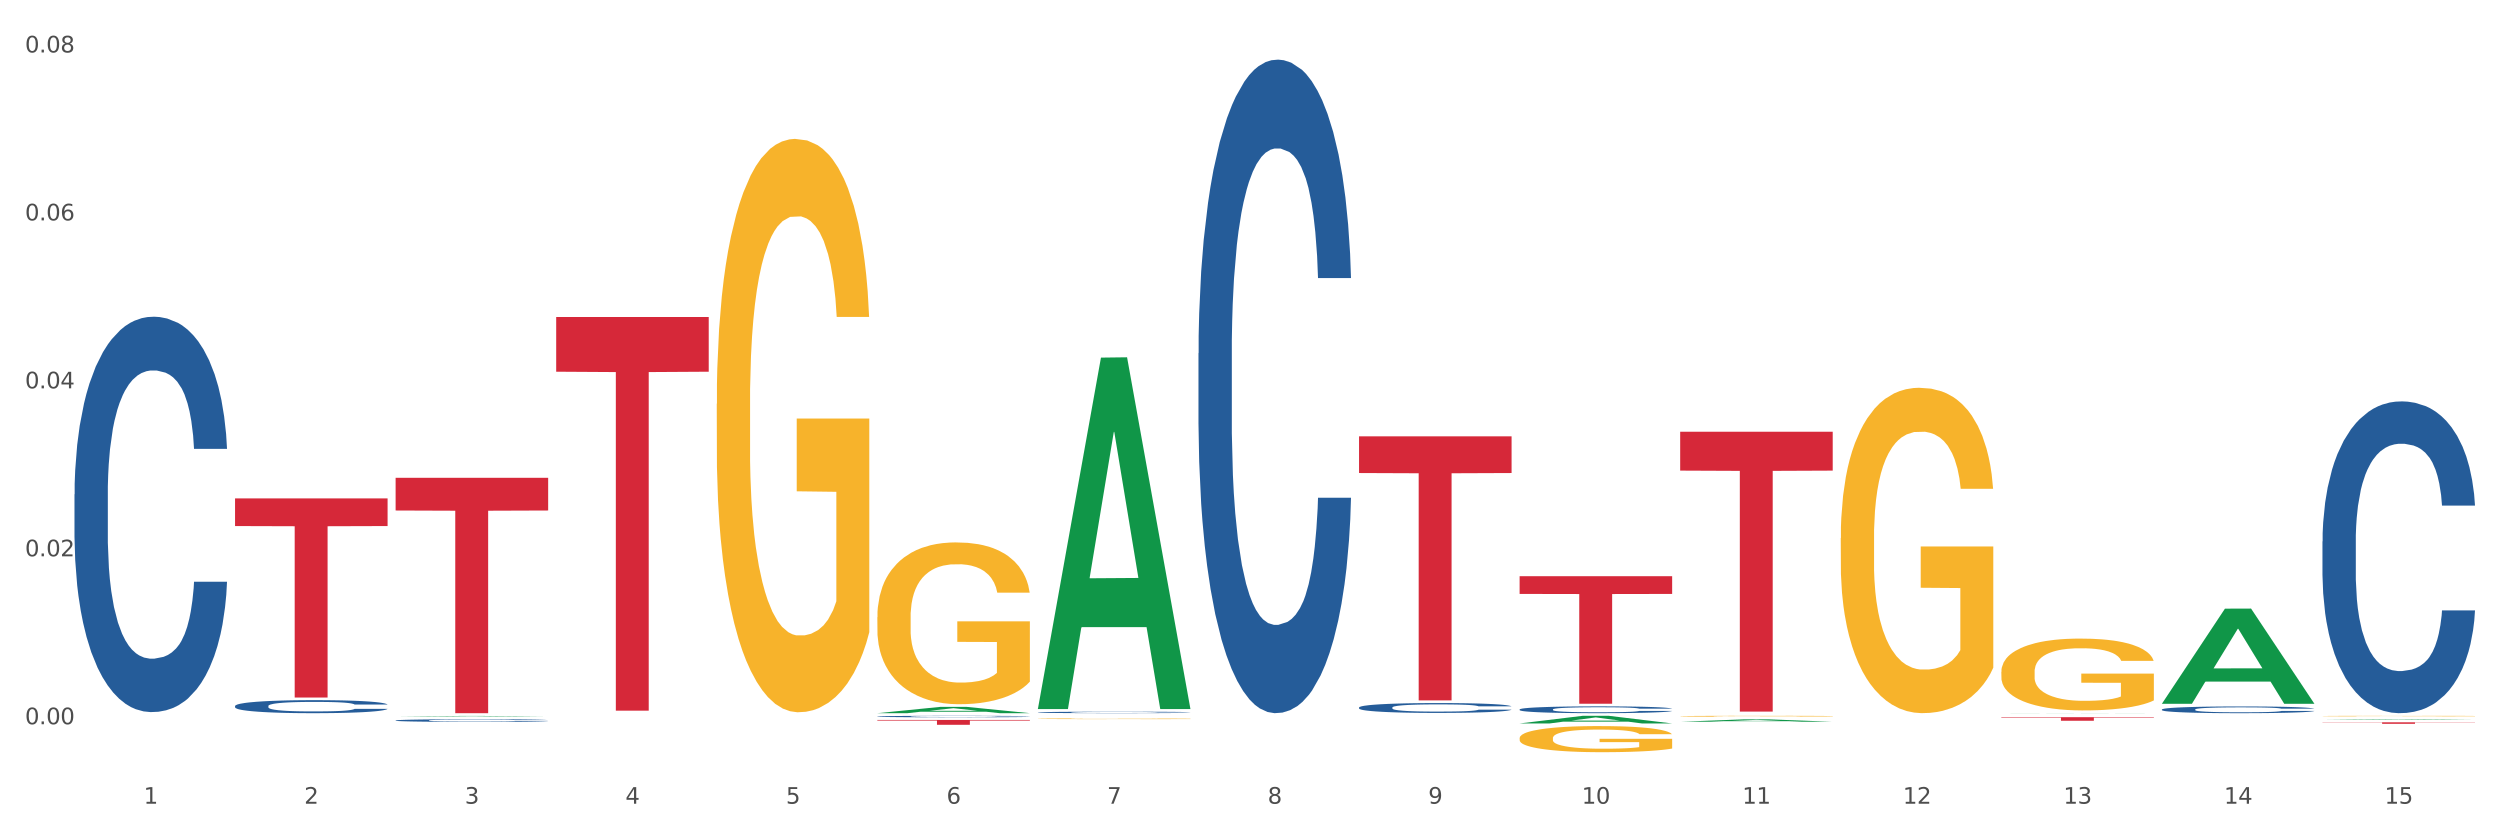
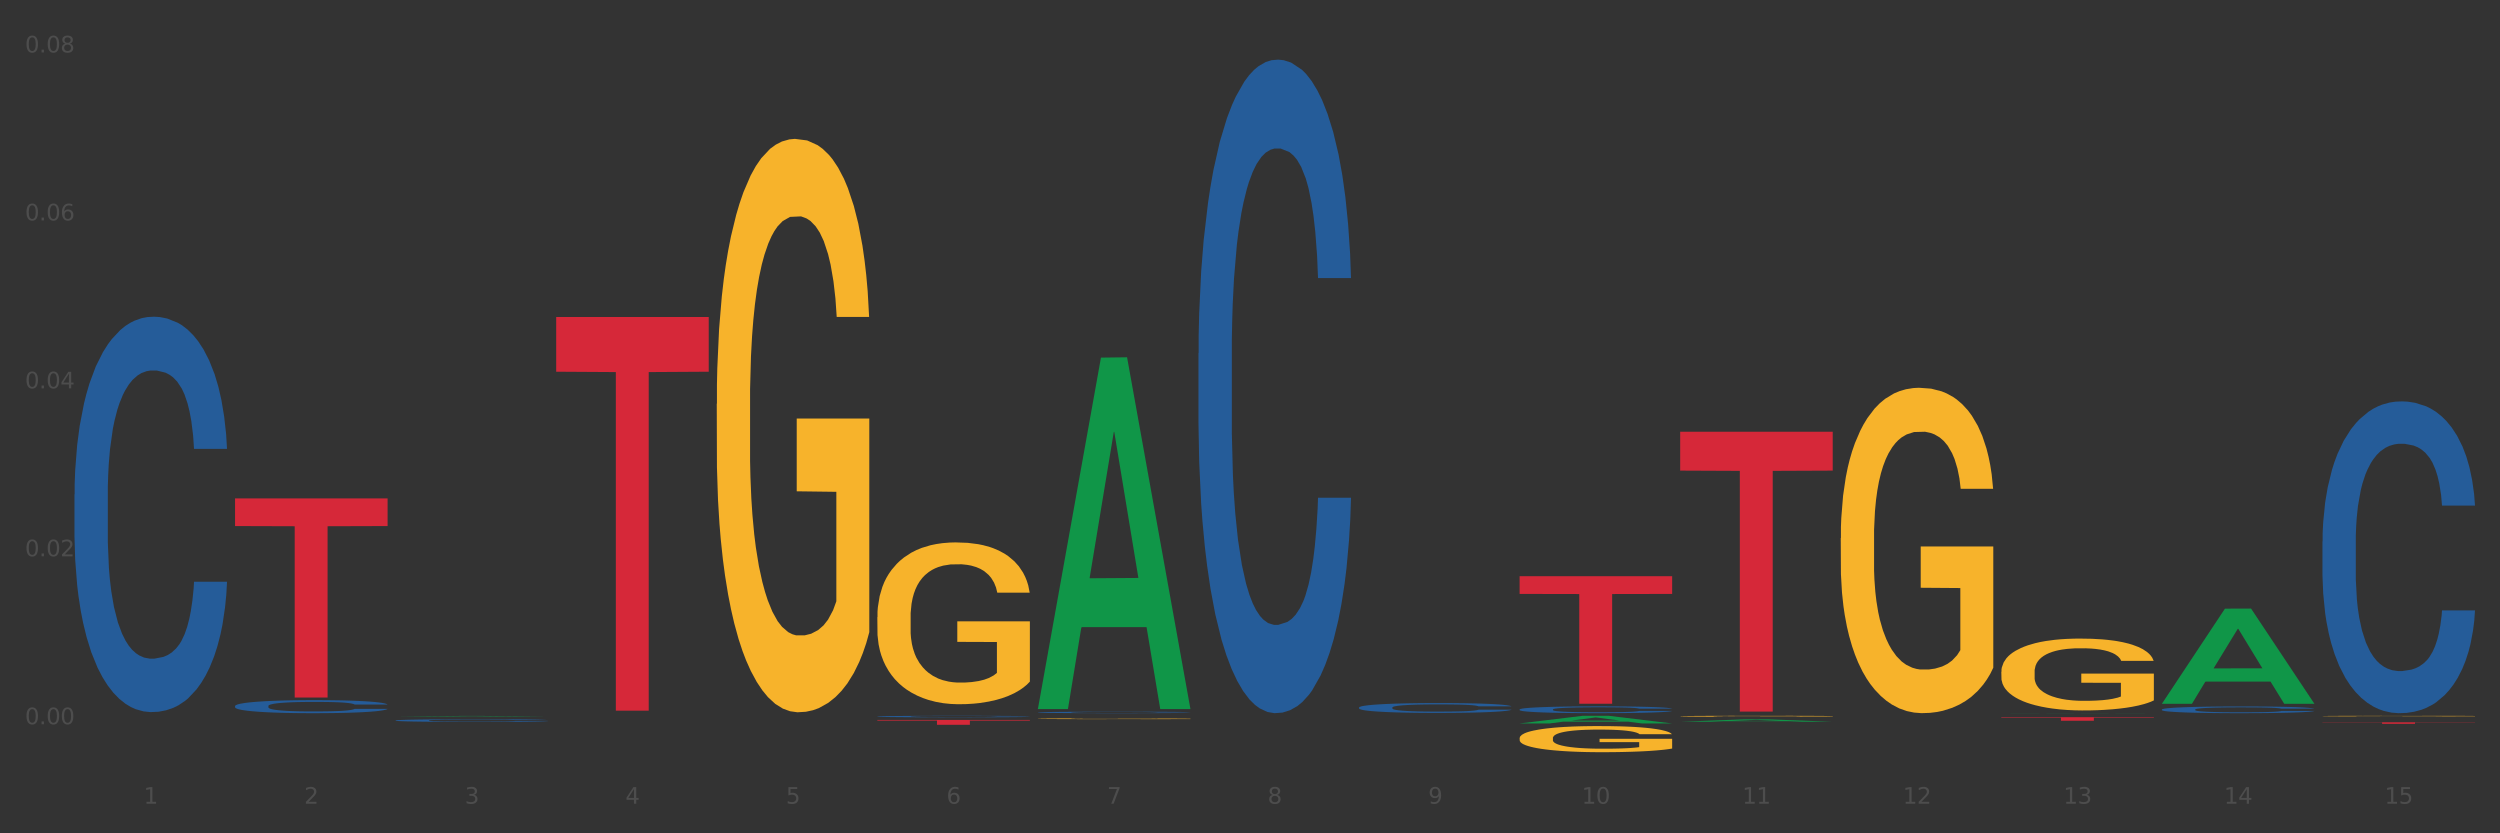
<svg xmlns="http://www.w3.org/2000/svg" xmlns:xlink="http://www.w3.org/1999/xlink" width="1080pt" height="360pt" viewBox="0 0 1080 360" version="1.1">
  <rect x="0" y="0" width="1080" height="360" fill="#333333" stroke="none" />
  <defs>
    <style type="text/css">*{stroke-linejoin: round; stroke-linecap: butt}</style>
  </defs>
  <g id="figure_1">
    <g id="patch_1">
-       <path d="M 0 360  L 1080 360  L 1080 0  L 0 0  z " style="fill: #ffffff; stroke: #ffffff; stroke-linejoin: miter" />
-     </g>
+       </g>
    <g id="axes_1">
      <g id="matplotlib.axis_1">
        <g id="xtick_1">
          <g id="text_1">
            <g style="fill: #4d4d4d" transform="translate(62.07 347.204) scale(0.096 -0.096)">
              <defs>
                <path id="DejaVuSans-31" d="M 794 531  L 1825 531  L 1825 4091  L 703 3866  L 703 4441  L 1819 4666  L 2450 4666  L 2450 531  L 3481 531  L 3481 0  L 794 0  L 794 531  z " transform="scale(0.016)" />
              </defs>
              <use xlink:href="#DejaVuSans-31" />
            </g>
          </g>
        </g>
        <g id="xtick_2">
          <g id="text_2">
            <g style="fill: #4d4d4d" transform="translate(131.436 347.204) scale(0.096 -0.096)">
              <defs>
                <path id="DejaVuSans-32" d="M 1228 531  L 3431 531  L 3431 0  L 469 0  L 469 531  Q 828 903 1448 1529  Q 2069 2156 2228 2338  Q 2531 2678 2651 2914  Q 2772 3150 2772 3378  Q 2772 3750 2511 3984  Q 2250 4219 1831 4219  Q 1534 4219 1204 4116  Q 875 4013 500 3803  L 500 4441  Q 881 4594 1212 4672  Q 1544 4750 1819 4750  Q 2544 4750 2975 4387  Q 3406 4025 3406 3419  Q 3406 3131 3298 2873  Q 3191 2616 2906 2266  Q 2828 2175 2409 1742  Q 1991 1309 1228 531  z " transform="scale(0.016)" />
              </defs>
              <use xlink:href="#DejaVuSans-32" />
            </g>
          </g>
        </g>
        <g id="xtick_3">
          <g id="text_3">
            <g style="fill: #4d4d4d" transform="translate(200.802 347.204) scale(0.096 -0.096)">
              <defs>
                <path id="DejaVuSans-33" d="M 2597 2516  Q 3050 2419 3304 2112  Q 3559 1806 3559 1356  Q 3559 666 3084 287  Q 2609 -91 1734 -91  Q 1441 -91 1130 -33  Q 819 25 488 141  L 488 750  Q 750 597 1062 519  Q 1375 441 1716 441  Q 2309 441 2620 675  Q 2931 909 2931 1356  Q 2931 1769 2642 2001  Q 2353 2234 1838 2234  L 1294 2234  L 1294 2753  L 1863 2753  Q 2328 2753 2575 2939  Q 2822 3125 2822 3475  Q 2822 3834 2567 4026  Q 2313 4219 1838 4219  Q 1578 4219 1281 4162  Q 984 4106 628 3988  L 628 4550  Q 988 4650 1302 4700  Q 1616 4750 1894 4750  Q 2613 4750 3031 4423  Q 3450 4097 3450 3541  Q 3450 3153 3228 2886  Q 3006 2619 2597 2516  z " transform="scale(0.016)" />
              </defs>
              <use xlink:href="#DejaVuSans-33" />
            </g>
          </g>
        </g>
        <g id="xtick_4">
          <g id="text_4">
            <g style="fill: #4d4d4d" transform="translate(270.169 347.204) scale(0.096 -0.096)">
              <defs>
                <path id="DejaVuSans-34" d="M 2419 4116  L 825 1625  L 2419 1625  L 2419 4116  z M 2253 4666  L 3047 4666  L 3047 1625  L 3713 1625  L 3713 1100  L 3047 1100  L 3047 0  L 2419 0  L 2419 1100  L 313 1100  L 313 1709  L 2253 4666  z " transform="scale(0.016)" />
              </defs>
              <use xlink:href="#DejaVuSans-34" />
            </g>
          </g>
        </g>
        <g id="xtick_5">
          <g id="text_5">
            <g style="fill: #4d4d4d" transform="translate(339.535 347.204) scale(0.096 -0.096)">
              <defs>
                <path id="DejaVuSans-35" d="M 691 4666  L 3169 4666  L 3169 4134  L 1269 4134  L 1269 2991  Q 1406 3038 1543 3061  Q 1681 3084 1819 3084  Q 2600 3084 3056 2656  Q 3513 2228 3513 1497  Q 3513 744 3044 326  Q 2575 -91 1722 -91  Q 1428 -91 1123 -41  Q 819 9 494 109  L 494 744  Q 775 591 1075 516  Q 1375 441 1709 441  Q 2250 441 2565 725  Q 2881 1009 2881 1497  Q 2881 1984 2565 2268  Q 2250 2553 1709 2553  Q 1456 2553 1204 2497  Q 953 2441 691 2322  L 691 4666  z " transform="scale(0.016)" />
              </defs>
              <use xlink:href="#DejaVuSans-35" />
            </g>
          </g>
        </g>
        <g id="xtick_6">
          <g id="text_6">
            <g style="fill: #4d4d4d" transform="translate(408.901 347.204) scale(0.096 -0.096)">
              <defs>
                <path id="DejaVuSans-36" d="M 2113 2584  Q 1688 2584 1439 2293  Q 1191 2003 1191 1497  Q 1191 994 1439 701  Q 1688 409 2113 409  Q 2538 409 2786 701  Q 3034 994 3034 1497  Q 3034 2003 2786 2293  Q 2538 2584 2113 2584  z M 3366 4563  L 3366 3988  Q 3128 4100 2886 4159  Q 2644 4219 2406 4219  Q 1781 4219 1451 3797  Q 1122 3375 1075 2522  Q 1259 2794 1537 2939  Q 1816 3084 2150 3084  Q 2853 3084 3261 2657  Q 3669 2231 3669 1497  Q 3669 778 3244 343  Q 2819 -91 2113 -91  Q 1303 -91 875 529  Q 447 1150 447 2328  Q 447 3434 972 4092  Q 1497 4750 2381 4750  Q 2619 4750 2861 4703  Q 3103 4656 3366 4563  z " transform="scale(0.016)" />
              </defs>
              <use xlink:href="#DejaVuSans-36" />
            </g>
          </g>
        </g>
        <g id="xtick_7">
          <g id="text_7">
            <g style="fill: #4d4d4d" transform="translate(478.267 347.204) scale(0.096 -0.096)">
              <defs>
                <path id="DejaVuSans-37" d="M 525 4666  L 3525 4666  L 3525 4397  L 1831 0  L 1172 0  L 2766 4134  L 525 4134  L 525 4666  z " transform="scale(0.016)" />
              </defs>
              <use xlink:href="#DejaVuSans-37" />
            </g>
          </g>
        </g>
        <g id="xtick_8">
          <g id="text_8">
            <g style="fill: #4d4d4d" transform="translate(547.634 347.204) scale(0.096 -0.096)">
              <defs>
                <path id="DejaVuSans-38" d="M 2034 2216  Q 1584 2216 1326 1975  Q 1069 1734 1069 1313  Q 1069 891 1326 650  Q 1584 409 2034 409  Q 2484 409 2743 651  Q 3003 894 3003 1313  Q 3003 1734 2745 1975  Q 2488 2216 2034 2216  z M 1403 2484  Q 997 2584 770 2862  Q 544 3141 544 3541  Q 544 4100 942 4425  Q 1341 4750 2034 4750  Q 2731 4750 3128 4425  Q 3525 4100 3525 3541  Q 3525 3141 3298 2862  Q 3072 2584 2669 2484  Q 3125 2378 3379 2068  Q 3634 1759 3634 1313  Q 3634 634 3220 271  Q 2806 -91 2034 -91  Q 1263 -91 848 271  Q 434 634 434 1313  Q 434 1759 690 2068  Q 947 2378 1403 2484  z M 1172 3481  Q 1172 3119 1398 2916  Q 1625 2713 2034 2713  Q 2441 2713 2670 2916  Q 2900 3119 2900 3481  Q 2900 3844 2670 4047  Q 2441 4250 2034 4250  Q 1625 4250 1398 4047  Q 1172 3844 1172 3481  z " transform="scale(0.016)" />
              </defs>
              <use xlink:href="#DejaVuSans-38" />
            </g>
          </g>
        </g>
        <g id="xtick_9">
          <g id="text_9">
            <g style="fill: #4d4d4d" transform="translate(617 347.204) scale(0.096 -0.096)">
              <defs>
                <path id="DejaVuSans-39" d="M 703 97  L 703 672  Q 941 559 1184 500  Q 1428 441 1663 441  Q 2288 441 2617 861  Q 2947 1281 2994 2138  Q 2813 1869 2534 1725  Q 2256 1581 1919 1581  Q 1219 1581 811 2004  Q 403 2428 403 3163  Q 403 3881 828 4315  Q 1253 4750 1959 4750  Q 2769 4750 3195 4129  Q 3622 3509 3622 2328  Q 3622 1225 3098 567  Q 2575 -91 1691 -91  Q 1453 -91 1209 -44  Q 966 3 703 97  z M 1959 2075  Q 2384 2075 2632 2365  Q 2881 2656 2881 3163  Q 2881 3666 2632 3958  Q 2384 4250 1959 4250  Q 1534 4250 1286 3958  Q 1038 3666 1038 3163  Q 1038 2656 1286 2365  Q 1534 2075 1959 2075  z " transform="scale(0.016)" />
              </defs>
              <use xlink:href="#DejaVuSans-39" />
            </g>
          </g>
        </g>
        <g id="xtick_10">
          <g id="text_10">
            <g style="fill: #4d4d4d" transform="translate(683.312 347.204) scale(0.096 -0.096)">
              <defs>
                <path id="DejaVuSans-30" d="M 2034 4250  Q 1547 4250 1301 3770  Q 1056 3291 1056 2328  Q 1056 1369 1301 889  Q 1547 409 2034 409  Q 2525 409 2770 889  Q 3016 1369 3016 2328  Q 3016 3291 2770 3770  Q 2525 4250 2034 4250  z M 2034 4750  Q 2819 4750 3233 4129  Q 3647 3509 3647 2328  Q 3647 1150 3233 529  Q 2819 -91 2034 -91  Q 1250 -91 836 529  Q 422 1150 422 2328  Q 422 3509 836 4129  Q 1250 4750 2034 4750  z " transform="scale(0.016)" />
              </defs>
              <use xlink:href="#DejaVuSans-31" />
              <use xlink:href="#DejaVuSans-30" transform="translate(63.623 0)" />
            </g>
          </g>
        </g>
        <g id="xtick_11">
          <g id="text_11">
            <g style="fill: #4d4d4d" transform="translate(752.678 347.204) scale(0.096 -0.096)">
              <use xlink:href="#DejaVuSans-31" />
              <use xlink:href="#DejaVuSans-31" transform="translate(63.623 0)" />
            </g>
          </g>
        </g>
        <g id="xtick_12">
          <g id="text_12">
            <g style="fill: #4d4d4d" transform="translate(822.044 347.204) scale(0.096 -0.096)">
              <use xlink:href="#DejaVuSans-31" />
              <use xlink:href="#DejaVuSans-32" transform="translate(63.623 0)" />
            </g>
          </g>
        </g>
        <g id="xtick_13">
          <g id="text_13">
            <g style="fill: #4d4d4d" transform="translate(891.411 347.204) scale(0.096 -0.096)">
              <use xlink:href="#DejaVuSans-31" />
              <use xlink:href="#DejaVuSans-33" transform="translate(63.623 0)" />
            </g>
          </g>
        </g>
        <g id="xtick_14">
          <g id="text_14">
            <g style="fill: #4d4d4d" transform="translate(960.777 347.204) scale(0.096 -0.096)">
              <use xlink:href="#DejaVuSans-31" />
              <use xlink:href="#DejaVuSans-34" transform="translate(63.623 0)" />
            </g>
          </g>
        </g>
        <g id="xtick_15">
          <g id="text_15">
            <g style="fill: #4d4d4d" transform="translate(1030.143 347.204) scale(0.096 -0.096)">
              <use xlink:href="#DejaVuSans-31" />
              <use xlink:href="#DejaVuSans-35" transform="translate(63.623 0)" />
            </g>
          </g>
        </g>
        <g id="xtick_16" />
        <g id="xtick_17" />
        <g id="xtick_18" />
        <g id="xtick_19" />
        <g id="xtick_20" />
        <g id="xtick_21" />
        <g id="xtick_22" />
        <g id="xtick_23" />
        <g id="xtick_24" />
        <g id="xtick_25" />
        <g id="xtick_26" />
        <g id="xtick_27" />
        <g id="xtick_28" />
        <g id="xtick_29" />
      </g>
      <g id="matplotlib.axis_2">
        <g id="ytick_1">
          <g id="text_16">
            <g style="fill: #4d4d4d" transform="translate(10.8 312.876) scale(0.096 -0.096)">
              <defs>
                <path id="DejaVuSans-2e" d="M 684 794  L 1344 794  L 1344 0  L 684 0  L 684 794  z " transform="scale(0.016)" />
              </defs>
              <use xlink:href="#DejaVuSans-30" />
              <use xlink:href="#DejaVuSans-2e" transform="translate(63.623 0)" />
              <use xlink:href="#DejaVuSans-30" transform="translate(95.41 0)" />
              <use xlink:href="#DejaVuSans-30" transform="translate(159.033 0)" />
            </g>
          </g>
        </g>
        <g id="ytick_2">
          <g id="text_17">
            <g style="fill: #4d4d4d" transform="translate(10.8 240.323) scale(0.096 -0.096)">
              <use xlink:href="#DejaVuSans-30" />
              <use xlink:href="#DejaVuSans-2e" transform="translate(63.623 0)" />
              <use xlink:href="#DejaVuSans-30" transform="translate(95.41 0)" />
              <use xlink:href="#DejaVuSans-32" transform="translate(159.033 0)" />
            </g>
          </g>
        </g>
        <g id="ytick_3">
          <g id="text_18">
            <g style="fill: #4d4d4d" transform="translate(10.8 167.771) scale(0.096 -0.096)">
              <use xlink:href="#DejaVuSans-30" />
              <use xlink:href="#DejaVuSans-2e" transform="translate(63.623 0)" />
              <use xlink:href="#DejaVuSans-30" transform="translate(95.41 0)" />
              <use xlink:href="#DejaVuSans-34" transform="translate(159.033 0)" />
            </g>
          </g>
        </g>
        <g id="ytick_4">
          <g id="text_19">
            <g style="fill: #4d4d4d" transform="translate(10.8 95.218) scale(0.096 -0.096)">
              <use xlink:href="#DejaVuSans-30" />
              <use xlink:href="#DejaVuSans-2e" transform="translate(63.623 0)" />
              <use xlink:href="#DejaVuSans-30" transform="translate(95.41 0)" />
              <use xlink:href="#DejaVuSans-36" transform="translate(159.033 0)" />
            </g>
          </g>
        </g>
        <g id="ytick_5">
          <g id="text_20">
            <g style="fill: #4d4d4d" transform="translate(10.8 22.666) scale(0.096 -0.096)">
              <use xlink:href="#DejaVuSans-30" />
              <use xlink:href="#DejaVuSans-2e" transform="translate(63.623 0)" />
              <use xlink:href="#DejaVuSans-30" transform="translate(95.41 0)" />
              <use xlink:href="#DejaVuSans-38" transform="translate(159.033 0)" />
            </g>
          </g>
        </g>
        <g id="ytick_6" />
        <g id="ytick_7" />
        <g id="ytick_8" />
        <g id="ytick_9" />
      </g>
      <g id="PolyCollection_1">
        <path d="M 170.907 309.58  L 170.975 309.58  L 198.15 309.297  L 209.427 309.296  L 236.805 309.581  L 223.762 309.581  L 217.851 309.514  L 189.794 309.514  L 189.59 309.516  L 183.883 309.581  L 170.907 309.581  L 170.907 309.58  L 193.326 309.475  L 214.319 309.475  L 203.924 309.357  L 203.788 309.356  L 203.653 309.357  L 193.258 309.475  L 193.326 309.475  L 170.907 309.58  z " clip-path="url(#p8380f7d288)" style="fill: #109648" />
        <path d="M 725.837 186.498  L 791.735 186.498  L 791.735 203.303  L 765.813 203.417  L 765.813 307.424  L 751.603 307.424  L 751.603 203.417  L 725.837 203.303  L 725.837 186.612  L 725.837 186.498  z " clip-path="url(#p8380f7d288)" style="fill: #d62839" />
        <path d="M 656.471 248.917  L 722.369 248.917  L 722.369 256.574  L 696.447 256.625  L 696.447 304.011  L 682.237 304.011  L 682.237 256.625  L 656.471 256.574  L 656.471 248.969  L 656.471 248.917  z " clip-path="url(#p8380f7d288)" style="fill: #d62839" />
-         <path d="M 587.105 188.492  L 653.003 188.492  L 653.003 204.347  L 627.081 204.454  L 627.081 302.584  L 612.871 302.584  L 612.871 204.454  L 587.105 204.347  L 587.105 188.599  L 587.105 188.492  z " clip-path="url(#p8380f7d288)" style="fill: #d62839" />
        <path d="M 379.006 311.012  L 444.904 311.012  L 444.904 311.303  L 418.982 311.305  L 418.982 313.104  L 404.772 313.104  L 404.772 311.305  L 379.006 311.303  L 379.006 311.014  L 379.006 311.012  z " clip-path="url(#p8380f7d288)" style="fill: #d62839" />
        <path d="M 240.274 136.941  L 306.172 136.941  L 306.172 160.577  L 280.25 160.737  L 280.25 307.022  L 266.039 307.022  L 266.039 160.737  L 240.274 160.577  L 240.274 137.101  L 240.274 136.941  z " clip-path="url(#p8380f7d288)" style="fill: #d62839" />
-         <path d="M 170.907 206.403  L 236.805 206.403  L 236.805 220.535  L 210.883 220.63  L 210.883 308.095  L 196.673 308.095  L 196.673 220.63  L 170.907 220.535  L 170.907 206.498  L 170.907 206.403  z " clip-path="url(#p8380f7d288)" style="fill: #d62839" />
        <path d="M 101.541 215.299  L 167.439 215.299  L 167.439 227.254  L 141.517 227.335  L 141.517 301.327  L 127.307 301.327  L 127.307 227.335  L 101.541 227.254  L 101.541 215.38  L 101.541 215.299  z " clip-path="url(#p8380f7d288)" style="fill: #d62839" />
        <path d="M 32.175 213.565  L 32.253 213.409  L 32.253 209.041  L 32.487 203.113  L 33.343 192.194  L 34.434 183.926  L 36.303 174.254  L 37.316 170.198  L 38.64 165.675  L 41.366 158.343  L 44.482 152.103  L 46.663 148.671  L 48.299 146.487  L 51.96 142.587  L 54.063 140.871  L 56.244 139.468  L 58.114 138.532  L 61.229 137.44  L 63.722 136.972  L 66.604 136.816  L 69.019 136.972  L 72.212 137.596  L 76.886 139.468  L 78.677 140.559  L 81.092 142.431  L 83.585 144.927  L 85.61 147.423  L 87.947 151.011  L 90.361 155.691  L 92.698 161.619  L 94.334 167.079  L 95.658 172.85  L 96.827 179.87  L 97.683 187.514  L 98.073 193.91  L 83.818 193.91  L 83.429 188.138  L 82.65 181.898  L 81.871 177.686  L 81.014 174.254  L 79.69 170.354  L 78.522 167.859  L 76.574 164.895  L 74.783 163.023  L 73.303 161.931  L 71.511 160.995  L 67.694 160.059  L 64.968 160.059  L 63.255 160.371  L 61.151 161.151  L 59.36 162.243  L 57.257 164.115  L 55.621 166.143  L 53.985 168.794  L 53.05 170.666  L 51.648 174.098  L 50.714 176.906  L 49.467 181.742  L 48.766 185.174  L 47.52 194.066  L 46.975 200.617  L 46.741 205.141  L 46.585 210.133  L 46.585 234.468  L 47.053 245.388  L 47.442 250.068  L 48.065 255.371  L 49.234 262.235  L 50.947 268.943  L 52.739 273.779  L 54.219 276.743  L 55.621 278.927  L 57.023 280.643  L 58.737 282.202  L 60.139 283.138  L 62.242 284.074  L 64.734 284.542  L 66.682 284.542  L 70.654 283.762  L 72.446 282.982  L 74.16 281.89  L 76.029 280.175  L 77.509 278.303  L 78.366 276.899  L 79.768 273.935  L 80.858 270.815  L 81.793 267.227  L 82.416 264.107  L 83.117 259.427  L 83.663 254.123  L 83.818 251.316  L 98.073 251.316  L 97.761 256.931  L 97.216 262.391  L 96.126 269.723  L 95.269 273.935  L 93.945 279.083  L 92.542 283.45  L 90.595 288.286  L 88.804 291.874  L 86.934 294.994  L 84.909 297.802  L 81.248 301.702  L 79.924 302.794  L 77.12 304.666  L 74.939 305.758  L 71.745 306.85  L 68.473 307.474  L 65.046 307.63  L 62.008 307.318  L 58.659 306.382  L 56.556 305.446  L 54.219 304.042  L 51.493 301.858  L 48.922 299.206  L 46.507 296.086  L 44.248 292.498  L 42.145 288.442  L 39.419 281.734  L 37.394 275.183  L 35.914 269.099  L 34.901 263.951  L 33.889 257.399  L 33.343 252.876  L 32.487 241.956  L 32.175 231.816  L 32.175 213.565  z " clip-path="url(#p8380f7d288)" style="fill: #255c99" />
        <path d="M 101.541 304.992  L 101.619 304.987  L 101.619 304.843  L 101.853 304.647  L 102.71 304.287  L 103.8 304.015  L 105.67 303.696  L 106.682 303.562  L 108.006 303.413  L 110.733 303.171  L 113.848 302.965  L 116.029 302.852  L 117.665 302.78  L 121.326 302.651  L 123.429 302.594  L 125.61 302.548  L 127.48 302.517  L 130.595 302.481  L 133.088 302.466  L 135.97 302.461  L 138.385 302.466  L 141.578 302.486  L 146.252 302.548  L 148.044 302.584  L 150.458 302.646  L 152.951 302.728  L 154.976 302.811  L 157.313 302.929  L 159.728 303.083  L 162.064 303.279  L 163.7 303.459  L 165.024 303.649  L 166.193 303.881  L 167.05 304.133  L 167.439 304.344  L 153.185 304.344  L 152.795 304.154  L 152.016 303.948  L 151.237 303.809  L 150.38 303.696  L 149.056 303.567  L 147.888 303.485  L 145.941 303.387  L 144.149 303.325  L 142.669 303.289  L 140.877 303.258  L 137.061 303.227  L 134.334 303.227  L 132.621 303.238  L 130.518 303.263  L 128.726 303.299  L 126.623 303.361  L 124.987 303.428  L 123.351 303.515  L 122.417 303.577  L 121.015 303.69  L 120.08 303.783  L 118.834 303.943  L 118.133 304.056  L 116.886 304.349  L 116.341 304.565  L 116.107 304.714  L 115.952 304.879  L 115.952 305.682  L 116.419 306.042  L 116.808 306.196  L 117.431 306.371  L 118.6 306.598  L 120.314 306.819  L 122.105 306.978  L 123.585 307.076  L 124.987 307.148  L 126.389 307.205  L 128.103 307.256  L 129.505 307.287  L 131.608 307.318  L 134.101 307.333  L 136.048 307.333  L 140.021 307.308  L 141.812 307.282  L 143.526 307.246  L 145.395 307.189  L 146.875 307.128  L 147.732 307.081  L 149.134 306.984  L 150.225 306.881  L 151.159 306.762  L 151.783 306.659  L 152.484 306.505  L 153.029 306.33  L 153.185 306.237  L 167.439 306.237  L 167.128 306.423  L 166.582 306.603  L 165.492 306.845  L 164.635 306.984  L 163.311 307.153  L 161.909 307.297  L 159.961 307.457  L 158.17 307.575  L 156.3 307.678  L 154.275 307.771  L 150.614 307.899  L 149.29 307.935  L 146.486 307.997  L 144.305 308.033  L 141.111 308.069  L 137.84 308.09  L 134.412 308.095  L 131.374 308.085  L 128.025 308.054  L 125.922 308.023  L 123.585 307.977  L 120.859 307.905  L 118.288 307.817  L 115.874 307.714  L 113.615 307.596  L 111.512 307.462  L 108.785 307.241  L 106.76 307.025  L 105.28 306.824  L 104.267 306.654  L 103.255 306.438  L 102.71 306.289  L 101.853 305.929  L 101.541 305.594  L 101.541 304.992  z " clip-path="url(#p8380f7d288)" style="fill: #255c99" />
        <path d="M 170.907 311.228  L 170.985 311.227  L 170.985 311.198  L 171.219 311.158  L 172.076 311.085  L 173.166 311.03  L 175.036 310.965  L 176.048 310.938  L 177.373 310.908  L 180.099 310.859  L 183.215 310.817  L 185.396 310.794  L 187.031 310.779  L 190.692 310.753  L 192.796 310.742  L 194.977 310.732  L 196.846 310.726  L 199.962 310.719  L 202.454 310.716  L 205.336 310.715  L 207.751 310.716  L 210.945 310.72  L 215.618 310.732  L 217.41 310.74  L 219.825 310.752  L 222.317 310.769  L 224.342 310.786  L 226.679 310.81  L 229.094 310.841  L 231.431 310.88  L 233.066 310.917  L 234.391 310.956  L 235.559 311.003  L 236.416 311.054  L 236.805 311.096  L 222.551 311.096  L 222.161 311.058  L 221.382 311.016  L 220.604 310.988  L 219.747 310.965  L 218.422 310.939  L 217.254 310.922  L 215.307 310.902  L 213.515 310.89  L 212.035 310.883  L 210.244 310.876  L 206.427 310.87  L 203.701 310.87  L 201.987 310.872  L 199.884 310.877  L 198.092 310.885  L 195.989 310.897  L 194.353 310.911  L 192.718 310.928  L 191.783 310.941  L 190.381 310.964  L 189.446 310.983  L 188.2 311.015  L 187.499 311.038  L 186.252 311.097  L 185.707 311.141  L 185.474 311.172  L 185.318 311.205  L 185.318 311.368  L 185.785 311.441  L 186.175 311.472  L 186.798 311.507  L 187.966 311.553  L 189.68 311.598  L 191.471 311.631  L 192.951 311.65  L 194.353 311.665  L 195.755 311.676  L 197.469 311.687  L 198.871 311.693  L 200.974 311.699  L 203.467 311.703  L 205.414 311.703  L 209.387 311.697  L 211.178 311.692  L 212.892 311.685  L 214.761 311.673  L 216.241 311.661  L 217.098 311.651  L 218.5 311.632  L 219.591 311.611  L 220.526 311.587  L 221.149 311.566  L 221.85 311.535  L 222.395 311.499  L 222.551 311.48  L 236.805 311.48  L 236.494 311.518  L 235.949 311.554  L 234.858 311.603  L 234.001 311.632  L 232.677 311.666  L 231.275 311.695  L 229.328 311.728  L 227.536 311.752  L 225.667 311.772  L 223.641 311.791  L 219.98 311.817  L 218.656 311.825  L 215.852 311.837  L 213.671 311.844  L 210.477 311.852  L 207.206 311.856  L 203.779 311.857  L 200.741 311.855  L 197.391 311.849  L 195.288 311.842  L 192.951 311.833  L 190.225 311.818  L 187.655 311.801  L 185.24 311.78  L 182.981 311.756  L 180.878 311.729  L 178.152 311.684  L 176.126 311.64  L 174.646 311.599  L 173.634 311.565  L 172.621 311.521  L 172.076 311.491  L 171.219 311.418  L 170.907 311.35  L 170.907 311.228  z " clip-path="url(#p8380f7d288)" style="fill: #255c99" />
        <path d="M 379.006 309.521  L 379.084 309.52  L 379.084 309.504  L 379.318 309.481  L 380.175 309.439  L 381.265 309.408  L 383.134 309.371  L 384.147 309.356  L 385.471 309.339  L 388.198 309.311  L 391.313 309.287  L 393.494 309.274  L 395.13 309.266  L 398.791 309.251  L 400.894 309.244  L 403.075 309.239  L 404.945 309.235  L 408.06 309.231  L 410.553 309.229  L 413.435 309.229  L 415.85 309.229  L 419.043 309.232  L 423.717 309.239  L 425.509 309.243  L 427.923 309.25  L 430.416 309.26  L 432.441 309.269  L 434.778 309.283  L 437.193 309.301  L 439.529 309.323  L 441.165 309.344  L 442.489 309.366  L 443.658 309.393  L 444.515 309.422  L 444.904 309.446  L 430.65 309.446  L 430.26 309.424  L 429.481 309.4  L 428.702 309.384  L 427.845 309.371  L 426.521 309.356  L 425.353 309.347  L 423.405 309.336  L 421.614 309.328  L 420.134 309.324  L 418.342 309.321  L 414.526 309.317  L 411.799 309.317  L 410.086 309.318  L 407.982 309.321  L 406.191 309.326  L 404.088 309.333  L 402.452 309.34  L 400.816 309.35  L 399.882 309.358  L 398.479 309.371  L 397.545 309.381  L 396.298 309.4  L 395.597 309.413  L 394.351 309.447  L 393.806 309.472  L 393.572 309.489  L 393.416 309.508  L 393.416 309.6  L 393.884 309.642  L 394.273 309.66  L 394.896 309.68  L 396.065 309.706  L 397.778 309.731  L 399.57 309.75  L 401.05 309.761  L 402.452 309.769  L 403.854 309.776  L 405.568 309.782  L 406.97 309.785  L 409.073 309.789  L 411.566 309.791  L 413.513 309.791  L 417.485 309.788  L 419.277 309.785  L 420.991 309.781  L 422.86 309.774  L 424.34 309.767  L 425.197 309.762  L 426.599 309.75  L 427.69 309.739  L 428.624 309.725  L 429.247 309.713  L 429.948 309.695  L 430.494 309.675  L 430.65 309.664  L 444.904 309.664  L 444.592 309.686  L 444.047 309.706  L 442.957 309.734  L 442.1 309.75  L 440.776 309.77  L 439.374 309.787  L 437.426 309.805  L 435.635 309.819  L 433.765 309.831  L 431.74 309.841  L 428.079 309.856  L 426.755 309.86  L 423.951 309.867  L 421.77 309.871  L 418.576 309.876  L 415.304 309.878  L 411.877 309.879  L 408.839 309.877  L 405.49 309.874  L 403.387 309.87  L 401.05 309.865  L 398.324 309.857  L 395.753 309.847  L 393.339 309.835  L 391.08 309.821  L 388.976 309.806  L 386.25 309.78  L 384.225 309.755  L 382.745 309.732  L 381.732 309.712  L 380.72 309.688  L 380.175 309.67  L 379.318 309.629  L 379.006 309.59  L 379.006 309.521  z " clip-path="url(#p8380f7d288)" style="fill: #255c99" />
        <path d="M 864.57 309.822  L 930.468 309.822  L 930.468 310.037  L 904.546 310.038  L 904.546 311.366  L 890.335 311.366  L 890.335 310.038  L 864.57 310.037  L 864.57 309.824  L 864.57 309.822  z " clip-path="url(#p8380f7d288)" style="fill: #d62839" />
        <path d="M 448.372 307.745  L 448.45 307.744  L 448.45 307.728  L 448.684 307.706  L 449.541 307.665  L 450.631 307.635  L 452.501 307.599  L 453.513 307.583  L 454.837 307.567  L 457.564 307.539  L 460.679 307.516  L 462.861 307.503  L 464.496 307.495  L 468.157 307.481  L 470.26 307.474  L 472.441 307.469  L 474.311 307.466  L 477.427 307.462  L 479.919 307.46  L 482.801 307.459  L 485.216 307.46  L 488.41 307.462  L 493.083 307.469  L 494.875 307.473  L 497.289 307.48  L 499.782 307.489  L 501.807 307.499  L 504.144 307.512  L 506.559 307.529  L 508.896 307.552  L 510.531 307.572  L 511.856 307.593  L 513.024 307.619  L 513.881 307.648  L 514.27 307.672  L 500.016 307.672  L 499.626 307.65  L 498.847 307.627  L 498.068 307.611  L 497.212 307.599  L 495.887 307.584  L 494.719 307.575  L 492.772 307.564  L 490.98 307.557  L 489.5 307.553  L 487.709 307.549  L 483.892 307.546  L 481.165 307.546  L 479.452 307.547  L 477.349 307.55  L 475.557 307.554  L 473.454 307.561  L 471.818 307.568  L 470.183 307.578  L 469.248 307.585  L 467.846 307.598  L 466.911 307.608  L 465.665 307.626  L 464.964 307.639  L 463.717 307.672  L 463.172 307.697  L 462.938 307.713  L 462.783 307.732  L 462.783 307.823  L 463.25 307.863  L 463.639 307.881  L 464.263 307.9  L 465.431 307.926  L 467.145 307.951  L 468.936 307.969  L 470.416 307.98  L 471.818 307.988  L 473.22 307.994  L 474.934 308  L 476.336 308.004  L 478.439 308.007  L 480.932 308.009  L 482.879 308.009  L 486.852 308.006  L 488.643 308.003  L 490.357 307.999  L 492.226 307.993  L 493.706 307.986  L 494.563 307.981  L 495.965 307.97  L 497.056 307.958  L 497.99 307.945  L 498.614 307.933  L 499.315 307.916  L 499.86 307.896  L 500.016 307.885  L 514.27 307.885  L 513.959 307.906  L 513.413 307.927  L 512.323 307.954  L 511.466 307.97  L 510.142 307.989  L 508.74 308.005  L 506.792 308.023  L 505.001 308.036  L 503.131 308.048  L 501.106 308.058  L 497.445 308.073  L 496.121 308.077  L 493.317 308.084  L 491.136 308.088  L 487.942 308.092  L 484.671 308.094  L 481.243 308.095  L 478.206 308.094  L 474.856 308.09  L 472.753 308.087  L 470.416 308.082  L 467.69 308.073  L 465.119 308.064  L 462.705 308.052  L 460.446 308.039  L 458.343 308.024  L 455.616 307.999  L 453.591 307.974  L 452.111 307.952  L 451.099 307.932  L 450.086 307.908  L 449.541 307.891  L 448.684 307.851  L 448.372 307.813  L 448.372 307.745  z " clip-path="url(#p8380f7d288)" style="fill: #255c99" />
        <path d="M 587.105 305.634  L 587.183 305.631  L 587.183 305.521  L 587.416 305.373  L 588.273 305.101  L 589.364 304.894  L 591.233 304.653  L 592.246 304.551  L 593.57 304.438  L 596.296 304.255  L 599.412 304.099  L 601.593 304.014  L 603.229 303.959  L 606.89 303.862  L 608.993 303.819  L 611.174 303.784  L 613.043 303.761  L 616.159 303.733  L 618.652 303.722  L 621.534 303.718  L 623.948 303.722  L 627.142 303.737  L 631.816 303.784  L 633.607 303.811  L 636.022 303.858  L 638.514 303.92  L 640.54 303.983  L 642.877 304.072  L 645.291 304.189  L 647.628 304.337  L 649.264 304.473  L 650.588 304.618  L 651.756 304.793  L 652.613 304.984  L 653.003 305.144  L 638.748 305.144  L 638.359 304.999  L 637.58 304.844  L 636.801 304.738  L 635.944 304.653  L 634.62 304.555  L 633.451 304.493  L 631.504 304.419  L 629.713 304.372  L 628.233 304.345  L 626.441 304.322  L 622.624 304.298  L 619.898 304.298  L 618.184 304.306  L 616.081 304.325  L 614.29 304.353  L 612.186 304.399  L 610.551 304.45  L 608.915 304.516  L 607.98 304.563  L 606.578 304.649  L 605.643 304.719  L 604.397 304.84  L 603.696 304.925  L 602.45 305.147  L 601.905 305.311  L 601.671 305.424  L 601.515 305.549  L 601.515 306.157  L 601.982 306.429  L 602.372 306.546  L 602.995 306.679  L 604.163 306.85  L 605.877 307.018  L 607.669 307.138  L 609.149 307.212  L 610.551 307.267  L 611.953 307.31  L 613.666 307.349  L 615.069 307.372  L 617.172 307.395  L 619.664 307.407  L 621.612 307.407  L 625.584 307.388  L 627.376 307.368  L 629.089 307.341  L 630.959 307.298  L 632.439 307.251  L 633.296 307.216  L 634.698 307.142  L 635.788 307.064  L 636.723 306.975  L 637.346 306.897  L 638.047 306.78  L 638.592 306.647  L 638.748 306.577  L 653.003 306.577  L 652.691 306.718  L 652.146 306.854  L 651.055 307.037  L 650.199 307.142  L 648.874 307.271  L 647.472 307.38  L 645.525 307.501  L 643.733 307.59  L 641.864 307.668  L 639.839 307.738  L 636.178 307.836  L 634.853 307.863  L 632.049 307.91  L 629.868 307.937  L 626.675 307.964  L 623.403 307.98  L 619.976 307.984  L 616.938 307.976  L 613.589 307.953  L 611.485 307.929  L 609.149 307.894  L 606.422 307.84  L 603.852 307.773  L 601.437 307.695  L 599.178 307.606  L 597.075 307.505  L 594.349 307.337  L 592.324 307.173  L 590.844 307.021  L 589.831 306.893  L 588.818 306.729  L 588.273 306.616  L 587.416 306.344  L 587.105 306.09  L 587.105 305.634  z " clip-path="url(#p8380f7d288)" style="fill: #255c99" />
        <path d="M 656.471 306.471  L 656.549 306.468  L 656.549 306.392  L 656.783 306.29  L 657.639 306.102  L 658.73 305.959  L 660.599 305.792  L 661.612 305.722  L 662.936 305.644  L 665.662 305.517  L 668.778 305.409  L 670.959 305.35  L 672.595 305.312  L 676.256 305.245  L 678.359 305.215  L 680.54 305.191  L 682.41 305.175  L 685.525 305.156  L 688.018 305.148  L 690.9 305.145  L 693.315 305.148  L 696.508 305.159  L 701.182 305.191  L 702.973 305.21  L 705.388 305.242  L 707.881 305.285  L 709.906 305.328  L 712.243 305.39  L 714.657 305.471  L 716.994 305.574  L 718.63 305.668  L 719.954 305.768  L 721.123 305.889  L 721.979 306.021  L 722.369 306.131  L 708.114 306.131  L 707.725 306.031  L 706.946 305.924  L 706.167 305.851  L 705.31 305.792  L 703.986 305.724  L 702.818 305.681  L 700.87 305.63  L 699.079 305.598  L 697.599 305.579  L 695.807 305.563  L 691.99 305.547  L 689.264 305.547  L 687.55 305.552  L 685.447 305.565  L 683.656 305.584  L 681.553 305.617  L 679.917 305.652  L 678.281 305.697  L 677.346 305.73  L 675.944 305.789  L 675.01 305.838  L 673.763 305.921  L 673.062 305.98  L 671.816 306.134  L 671.271 306.247  L 671.037 306.325  L 670.881 306.411  L 670.881 306.832  L 671.349 307.02  L 671.738 307.101  L 672.361 307.193  L 673.53 307.311  L 675.243 307.427  L 677.035 307.51  L 678.515 307.562  L 679.917 307.599  L 681.319 307.629  L 683.033 307.656  L 684.435 307.672  L 686.538 307.688  L 689.03 307.696  L 690.978 307.696  L 694.95 307.683  L 696.742 307.669  L 698.456 307.65  L 700.325 307.621  L 701.805 307.588  L 702.662 307.564  L 704.064 307.513  L 705.154 307.459  L 706.089 307.397  L 706.712 307.343  L 707.413 307.263  L 707.959 307.171  L 708.114 307.122  L 722.369 307.122  L 722.057 307.219  L 721.512 307.314  L 720.422 307.44  L 719.565 307.513  L 718.241 307.602  L 716.838 307.677  L 714.891 307.761  L 713.1 307.823  L 711.23 307.877  L 709.205 307.925  L 705.544 307.993  L 704.22 308.011  L 701.416 308.044  L 699.235 308.063  L 696.041 308.081  L 692.769 308.092  L 689.342 308.095  L 686.304 308.09  L 682.955 308.073  L 680.852 308.057  L 678.515 308.033  L 675.789 307.995  L 673.218 307.949  L 670.803 307.896  L 668.544 307.834  L 666.441 307.764  L 663.715 307.648  L 661.69 307.535  L 660.21 307.43  L 659.197 307.341  L 658.185 307.228  L 657.639 307.149  L 656.783 306.961  L 656.471 306.786  L 656.471 306.471  z " clip-path="url(#p8380f7d288)" style="fill: #255c99" />
        <path d="M 933.936 306.491  L 934.014 306.488  L 934.014 306.414  L 934.247 306.313  L 935.104 306.127  L 936.195 305.986  L 938.064 305.821  L 939.077 305.752  L 940.401 305.674  L 943.127 305.549  L 946.243 305.443  L 948.424 305.385  L 950.06 305.347  L 953.721 305.281  L 955.824 305.252  L 958.005 305.228  L 959.874 305.212  L 962.99 305.193  L 965.483 305.185  L 968.365 305.182  L 970.779 305.185  L 973.973 305.196  L 978.647 305.228  L 980.438 305.246  L 982.853 305.278  L 985.346 305.321  L 987.371 305.363  L 989.708 305.424  L 992.122 305.504  L 994.459 305.605  L 996.095 305.698  L 997.419 305.797  L 998.587 305.917  L 999.444 306.047  L 999.834 306.156  L 985.579 306.156  L 985.19 306.057  L 984.411 305.951  L 983.632 305.879  L 982.775 305.821  L 981.451 305.754  L 980.283 305.712  L 978.335 305.661  L 976.544 305.629  L 975.064 305.611  L 973.272 305.595  L 969.455 305.579  L 966.729 305.579  L 965.015 305.584  L 962.912 305.597  L 961.121 305.616  L 959.018 305.648  L 957.382 305.682  L 955.746 305.728  L 954.811 305.76  L 953.409 305.818  L 952.475 305.866  L 951.228 305.948  L 950.527 306.007  L 949.281 306.159  L 948.736 306.27  L 948.502 306.347  L 948.346 306.433  L 948.346 306.847  L 948.814 307.034  L 949.203 307.113  L 949.826 307.204  L 950.995 307.321  L 952.708 307.435  L 954.5 307.518  L 955.98 307.568  L 957.382 307.606  L 958.784 307.635  L 960.498 307.661  L 961.9 307.677  L 964.003 307.693  L 966.495 307.701  L 968.443 307.701  L 972.415 307.688  L 974.207 307.675  L 975.92 307.656  L 977.79 307.627  L 979.27 307.595  L 980.127 307.571  L 981.529 307.52  L 982.619 307.467  L 983.554 307.406  L 984.177 307.353  L 984.878 307.273  L 985.423 307.183  L 985.579 307.135  L 999.834 307.135  L 999.522 307.23  L 998.977 307.324  L 997.886 307.449  L 997.03 307.52  L 995.705 307.608  L 994.303 307.683  L 992.356 307.765  L 990.564 307.826  L 988.695 307.879  L 986.67 307.927  L 983.009 307.994  L 981.685 308.012  L 978.88 308.044  L 976.699 308.063  L 973.506 308.082  L 970.234 308.092  L 966.807 308.095  L 963.769 308.09  L 960.42 308.074  L 958.317 308.058  L 955.98 308.034  L 953.253 307.997  L 950.683 307.951  L 948.268 307.898  L 946.009 307.837  L 943.906 307.768  L 941.18 307.653  L 939.155 307.542  L 937.675 307.438  L 936.662 307.35  L 935.65 307.238  L 935.104 307.161  L 934.247 306.975  L 933.936 306.802  L 933.936 306.491  z " clip-path="url(#p8380f7d288)" style="fill: #255c99" />
        <path d="M 1003.302 233.918  L 1003.38 233.795  L 1003.38 230.351  L 1003.614 225.676  L 1004.47 217.066  L 1005.561 210.546  L 1007.43 202.919  L 1008.443 199.721  L 1009.767 196.153  L 1012.494 190.372  L 1015.609 185.451  L 1017.79 182.745  L 1019.426 181.023  L 1023.087 177.948  L 1025.19 176.594  L 1027.371 175.487  L 1029.241 174.749  L 1032.356 173.888  L 1034.849 173.519  L 1037.731 173.396  L 1040.146 173.519  L 1043.339 174.011  L 1048.013 175.487  L 1049.805 176.348  L 1052.219 177.825  L 1054.712 179.793  L 1056.737 181.761  L 1059.074 184.59  L 1061.489 188.281  L 1063.825 192.955  L 1065.461 197.261  L 1066.785 201.812  L 1067.954 207.348  L 1068.811 213.375  L 1069.2 218.419  L 1054.945 218.419  L 1054.556 213.867  L 1053.777 208.947  L 1052.998 205.625  L 1052.141 202.919  L 1050.817 199.844  L 1049.649 197.876  L 1047.701 195.538  L 1045.91 194.062  L 1044.43 193.201  L 1042.638 192.463  L 1038.822 191.725  L 1036.095 191.725  L 1034.382 191.971  L 1032.278 192.586  L 1030.487 193.447  L 1028.384 194.923  L 1026.748 196.522  L 1025.112 198.614  L 1024.178 200.09  L 1022.775 202.796  L 1021.841 205.01  L 1020.594 208.824  L 1019.893 211.53  L 1018.647 218.542  L 1018.102 223.708  L 1017.868 227.276  L 1017.712 231.212  L 1017.712 250.402  L 1018.18 259.013  L 1018.569 262.703  L 1019.192 266.886  L 1020.361 272.298  L 1022.074 277.588  L 1023.866 281.401  L 1025.346 283.738  L 1026.748 285.461  L 1028.15 286.814  L 1029.864 288.044  L 1031.266 288.782  L 1033.369 289.52  L 1035.862 289.889  L 1037.809 289.889  L 1041.781 289.274  L 1043.573 288.659  L 1045.287 287.798  L 1047.156 286.445  L 1048.636 284.969  L 1049.493 283.861  L 1050.895 281.524  L 1051.986 279.064  L 1052.92 276.235  L 1053.543 273.774  L 1054.244 270.084  L 1054.79 265.902  L 1054.945 263.687  L 1069.2 263.687  L 1068.888 268.116  L 1068.343 272.421  L 1067.253 278.203  L 1066.396 281.524  L 1065.072 285.584  L 1063.67 289.028  L 1061.722 292.841  L 1059.931 295.671  L 1058.061 298.131  L 1056.036 300.345  L 1052.375 303.42  L 1051.051 304.282  L 1048.247 305.758  L 1046.066 306.619  L 1042.872 307.48  L 1039.6 307.972  L 1036.173 308.095  L 1033.135 307.849  L 1029.786 307.111  L 1027.683 306.373  L 1025.346 305.266  L 1022.62 303.543  L 1020.049 301.452  L 1017.634 298.992  L 1015.376 296.163  L 1013.272 292.964  L 1010.546 287.675  L 1008.521 282.508  L 1007.041 277.711  L 1006.028 273.651  L 1005.016 268.485  L 1004.47 264.917  L 1003.614 256.307  L 1003.302 248.311  L 1003.302 233.918  z " clip-path="url(#p8380f7d288)" style="fill: #255c99" />
        <path d="M 1003.302 309.347  L 1003.38 309.347  L 1003.38 309.338  L 1003.535 309.331  L 1004.314 309.314  L 1005.481 309.299  L 1006.336 309.291  L 1007.192 309.285  L 1008.204 309.279  L 1009.448 309.272  L 1011.705 309.263  L 1013.105 309.258  L 1014.817 309.253  L 1017.929 309.245  L 1020.185 309.241  L 1022.519 309.237  L 1026.331 309.233  L 1028.821 309.231  L 1031.466 309.23  L 1034.656 309.229  L 1037.068 309.229  L 1042.358 309.23  L 1046.871 309.232  L 1049.049 309.233  L 1051.85 309.236  L 1053.328 309.238  L 1055.74 309.242  L 1058.23 309.247  L 1059.942 309.251  L 1062.509 309.259  L 1064.454 309.267  L 1066.244 309.276  L 1067.177 309.283  L 1067.877 309.29  L 1068.5 309.297  L 1069.122 309.308  L 1055.118 309.308  L 1054.573 309.3  L 1053.717 309.292  L 1052.473 309.285  L 1051.383 309.28  L 1049.516 309.274  L 1047.805 309.271  L 1046.015 309.268  L 1043.837 309.265  L 1042.125 309.264  L 1039.713 309.263  L 1034.967 309.264  L 1031.777 309.265  L 1029.599 309.268  L 1028.199 309.27  L 1026.954 309.272  L 1025.553 309.276  L 1023.919 309.28  L 1022.752 309.285  L 1021.585 309.29  L 1020.652 309.296  L 1019.796 309.303  L 1019.096 309.31  L 1018.551 309.317  L 1018.084 309.326  L 1017.695 309.34  L 1017.695 309.372  L 1017.851 309.38  L 1018.24 309.389  L 1018.707 309.397  L 1019.485 309.405  L 1020.185 309.411  L 1021.508 309.419  L 1022.986 309.426  L 1024.153 309.431  L 1025.32 309.435  L 1027.343 309.44  L 1029.599 309.444  L 1031.544 309.446  L 1034.189 309.449  L 1035.979 309.45  L 1037.535 309.45  L 1041.347 309.45  L 1044.07 309.45  L 1047.104 309.448  L 1049.438 309.446  L 1051.383 309.443  L 1053.562 309.439  L 1054.962 309.435  L 1054.962 309.386  L 1037.846 309.386  L 1037.846 309.354  L 1069.2 309.354  L 1069.2 309.449  L 1067.877 309.454  L 1066.399 309.458  L 1064.843 309.462  L 1062.509 309.467  L 1059.708 309.472  L 1057.219 309.475  L 1054.573 309.478  L 1051.461 309.48  L 1047.416 309.483  L 1044.926 309.484  L 1041.814 309.484  L 1038.157 309.485  L 1034.967 309.484  L 1031.855 309.483  L 1028.588 309.481  L 1025.398 309.478  L 1022.986 309.475  L 1020.574 309.471  L 1018.007 309.466  L 1015.984 309.461  L 1014.428 309.457  L 1012.716 309.452  L 1010.849 309.445  L 1009.448 309.439  L 1008.204 309.432  L 1006.881 309.424  L 1005.947 309.416  L 1005.014 309.407  L 1004.469 309.4  L 1003.847 309.39  L 1003.38 309.375  L 1003.302 309.347  z " clip-path="url(#p8380f7d288)" style="fill: #f7b32b" />
        <path d="M 864.57 290.213  L 864.647 290.185  L 864.647 289.164  L 864.803 288.285  L 865.581 286.159  L 866.748 284.401  L 867.604 283.466  L 868.46 282.7  L 869.471 281.935  L 870.716 281.141  L 872.972 279.979  L 874.373 279.383  L 876.084 278.76  L 879.196 277.853  L 881.453 277.342  L 883.787 276.917  L 887.599 276.407  L 890.089 276.18  L 892.734 276.01  L 895.924 275.896  L 898.336 275.868  L 903.626 275.953  L 908.139 276.208  L 910.317 276.407  L 913.118 276.747  L 914.596 276.974  L 917.008 277.427  L 919.498 278.023  L 921.209 278.533  L 923.777 279.497  L 925.722 280.461  L 927.511 281.651  L 928.445 282.474  L 929.145 283.239  L 929.767 284.118  L 930.39 285.507  L 916.385 285.507  L 915.841 284.515  L 914.985 283.579  L 913.74 282.672  L 912.651 282.105  L 910.784 281.396  L 909.072 280.943  L 907.283 280.602  L 905.104 280.319  L 903.393 280.177  L 900.981 280.064  L 896.235 280.092  L 893.045 280.319  L 890.867 280.602  L 889.466 280.858  L 888.221 281.141  L 886.821 281.538  L 885.187 282.133  L 884.02 282.672  L 882.853 283.352  L 881.919 284.033  L 881.064 284.827  L 880.363 285.677  L 879.819 286.556  L 879.352 287.633  L 878.963 289.419  L 878.963 293.303  L 879.119 294.182  L 879.508 295.344  L 879.974 296.223  L 880.752 297.272  L 881.453 297.981  L 882.775 299.001  L 884.253 299.852  L 885.42 300.391  L 886.587 300.844  L 888.61 301.468  L 890.867 301.978  L 892.812 302.29  L 895.457 302.574  L 897.246 302.687  L 898.802 302.744  L 902.615 302.744  L 905.338 302.659  L 908.372 302.46  L 910.706 302.205  L 912.651 301.893  L 914.829 301.383  L 916.23 300.901  L 916.23 294.976  L 899.114 294.947  L 899.114 291.007  L 930.468 291.007  L 930.468 302.574  L 929.145 303.169  L 927.667 303.708  L 926.111 304.189  L 923.777 304.785  L 920.976 305.352  L 918.486 305.749  L 915.841 306.089  L 912.729 306.401  L 908.683 306.684  L 906.193 306.798  L 903.081 306.883  L 899.425 306.911  L 896.235 306.854  L 893.123 306.713  L 889.855 306.457  L 886.665 306.089  L 884.253 305.72  L 881.842 305.267  L 879.274 304.671  L 877.251 304.104  L 875.695 303.594  L 873.984 302.942  L 872.116 302.092  L 870.716 301.326  L 869.471 300.532  L 868.149 299.512  L 867.215 298.633  L 866.281 297.527  L 865.737 296.705  L 865.114 295.429  L 864.647 293.643  L 864.57 290.213  z " clip-path="url(#p8380f7d288)" style="fill: #f7b32b" />
        <path d="M 795.203 232.471  L 795.281 232.343  L 795.281 227.721  L 795.437 223.742  L 796.215 214.113  L 797.382 206.154  L 798.238 201.918  L 799.094 198.451  L 800.105 194.985  L 801.35 191.391  L 803.606 186.127  L 805.006 183.431  L 806.718 180.607  L 809.83 176.499  L 812.086 174.188  L 814.42 172.263  L 818.233 169.952  L 820.722 168.925  L 823.368 168.155  L 826.557 167.641  L 828.969 167.513  L 834.26 167.898  L 838.772 169.053  L 840.951 169.952  L 843.752 171.492  L 845.23 172.519  L 847.642 174.573  L 850.131 177.269  L 851.843 179.58  L 854.41 183.945  L 856.355 188.31  L 858.145 193.702  L 859.078 197.424  L 859.779 200.891  L 860.401 204.87  L 861.024 211.161  L 847.019 211.161  L 846.475 206.668  L 845.619 202.431  L 844.374 198.323  L 843.285 195.756  L 841.418 192.546  L 839.706 190.492  L 837.916 188.952  L 835.738 187.668  L 834.026 187.026  L 831.615 186.512  L 826.869 186.641  L 823.679 187.668  L 821.5 188.952  L 820.1 190.107  L 818.855 191.391  L 817.455 193.188  L 815.821 195.884  L 814.654 198.323  L 813.487 201.404  L 812.553 204.485  L 811.697 208.08  L 810.997 211.931  L 810.453 215.911  L 809.986 220.789  L 809.597 228.877  L 809.597 246.464  L 809.752 250.444  L 810.141 255.707  L 810.608 259.687  L 811.386 264.437  L 812.086 267.646  L 813.409 272.268  L 814.887 276.119  L 816.054 278.558  L 817.221 280.612  L 819.244 283.437  L 821.5 285.747  L 823.445 287.16  L 826.091 288.443  L 827.88 288.957  L 829.436 289.214  L 833.248 289.214  L 835.971 288.828  L 839.006 287.93  L 841.34 286.774  L 843.285 285.362  L 845.463 283.052  L 846.864 280.869  L 846.864 254.038  L 829.747 253.91  L 829.747 236.066  L 861.101 236.066  L 861.101 288.443  L 859.779 291.139  L 858.3 293.578  L 856.744 295.761  L 854.41 298.457  L 851.61 301.024  L 849.12 302.822  L 846.475 304.362  L 843.363 305.774  L 839.317 307.058  L 836.827 307.571  L 833.715 307.957  L 830.059 308.085  L 826.869 307.828  L 823.757 307.186  L 820.489 306.031  L 817.299 304.362  L 814.887 302.693  L 812.475 300.639  L 809.908 297.943  L 807.885 295.376  L 806.329 293.065  L 804.617 290.112  L 802.75 286.261  L 801.35 282.795  L 800.105 279.2  L 798.782 274.579  L 797.849 270.599  L 796.915 265.592  L 796.37 261.869  L 795.748 256.092  L 795.281 248.005  L 795.203 232.471  z " clip-path="url(#p8380f7d288)" style="fill: #f7b32b" />
        <path d="M 725.837 309.413  L 725.915 309.413  L 725.915 309.4  L 726.071 309.389  L 726.849 309.361  L 728.016 309.339  L 728.871 309.327  L 729.727 309.317  L 730.739 309.307  L 731.984 309.297  L 734.24 309.282  L 735.64 309.274  L 737.352 309.266  L 740.464 309.254  L 742.72 309.248  L 745.054 309.242  L 748.866 309.236  L 751.356 309.233  L 754.001 309.231  L 757.191 309.229  L 759.603 309.229  L 764.894 309.23  L 769.406 309.233  L 771.585 309.236  L 774.385 309.24  L 775.864 309.243  L 778.275 309.249  L 780.765 309.257  L 782.477 309.263  L 785.044 309.275  L 786.989 309.288  L 788.779 309.303  L 789.712 309.314  L 790.412 309.324  L 791.035 309.335  L 791.657 309.353  L 777.653 309.353  L 777.108 309.34  L 776.253 309.328  L 775.008 309.316  L 773.919 309.309  L 772.051 309.3  L 770.34 309.294  L 768.55 309.29  L 766.372 309.286  L 764.66 309.284  L 762.248 309.283  L 757.502 309.283  L 754.313 309.286  L 752.134 309.29  L 750.734 309.293  L 749.489 309.297  L 748.088 309.302  L 746.455 309.309  L 745.288 309.316  L 744.121 309.325  L 743.187 309.334  L 742.331 309.344  L 741.631 309.355  L 741.086 309.366  L 740.62 309.38  L 740.23 309.403  L 740.23 309.453  L 740.386 309.464  L 740.775 309.479  L 741.242 309.491  L 742.02 309.504  L 742.72 309.513  L 744.043 309.526  L 745.521 309.537  L 746.688 309.544  L 747.855 309.55  L 749.878 309.558  L 752.134 309.565  L 754.079 309.569  L 756.724 309.572  L 758.514 309.574  L 760.07 309.575  L 763.882 309.575  L 766.605 309.573  L 769.639 309.571  L 771.974 309.568  L 773.919 309.564  L 776.097 309.557  L 777.497 309.551  L 777.497 309.475  L 760.381 309.474  L 760.381 309.424  L 791.735 309.424  L 791.735 309.572  L 790.412 309.58  L 788.934 309.587  L 787.378 309.593  L 785.044 309.601  L 782.243 309.608  L 779.754 309.613  L 777.108 309.618  L 773.996 309.622  L 769.951 309.625  L 767.461 309.627  L 764.349 309.628  L 760.692 309.628  L 757.502 309.627  L 754.39 309.626  L 751.123 309.622  L 747.933 309.618  L 745.521 309.613  L 743.109 309.607  L 740.542 309.599  L 738.519 309.592  L 736.963 309.585  L 735.251 309.577  L 733.384 309.566  L 731.984 309.556  L 730.739 309.546  L 729.416 309.533  L 728.482 309.522  L 727.549 309.507  L 727.004 309.497  L 726.382 309.48  L 725.915 309.457  L 725.837 309.413  z " clip-path="url(#p8380f7d288)" style="fill: #f7b32b" />
        <path d="M 656.471 318.88  L 656.549 318.87  L 656.549 318.499  L 656.704 318.179  L 657.482 317.406  L 658.649 316.767  L 659.505 316.427  L 660.361 316.149  L 661.372 315.871  L 662.617 315.582  L 664.874 315.16  L 666.274 314.943  L 667.986 314.717  L 671.098 314.387  L 673.354 314.201  L 675.688 314.047  L 679.5 313.861  L 681.99 313.779  L 684.635 313.717  L 687.825 313.676  L 690.237 313.666  L 695.527 313.696  L 700.04 313.789  L 702.218 313.861  L 705.019 313.985  L 706.497 314.067  L 708.909 314.232  L 711.399 314.449  L 713.111 314.634  L 715.678 314.985  L 717.623 315.335  L 719.412 315.768  L 720.346 316.067  L 721.046 316.345  L 721.669 316.664  L 722.291 317.169  L 708.287 317.169  L 707.742 316.809  L 706.886 316.468  L 705.642 316.139  L 704.552 315.933  L 702.685 315.675  L 700.973 315.51  L 699.184 315.386  L 697.006 315.283  L 695.294 315.232  L 692.882 315.191  L 688.136 315.201  L 684.946 315.283  L 682.768 315.386  L 681.367 315.479  L 680.123 315.582  L 678.722 315.727  L 677.088 315.943  L 675.921 316.139  L 674.754 316.386  L 673.821 316.633  L 672.965 316.922  L 672.265 317.231  L 671.72 317.55  L 671.253 317.942  L 670.864 318.591  L 670.864 320.003  L 671.02 320.323  L 671.409 320.745  L 671.876 321.065  L 672.654 321.446  L 673.354 321.703  L 674.677 322.074  L 676.155 322.384  L 677.322 322.579  L 678.489 322.744  L 680.512 322.971  L 682.768 323.156  L 684.713 323.27  L 687.358 323.373  L 689.148 323.414  L 690.704 323.435  L 694.516 323.435  L 697.239 323.404  L 700.273 323.332  L 702.607 323.239  L 704.552 323.126  L 706.731 322.94  L 708.131 322.765  L 708.131 320.611  L 691.015 320.601  L 691.015 319.168  L 722.369 319.168  L 722.369 323.373  L 721.046 323.589  L 719.568 323.785  L 718.012 323.96  L 715.678 324.177  L 712.877 324.383  L 710.387 324.527  L 707.742 324.651  L 704.63 324.764  L 700.584 324.867  L 698.095 324.908  L 694.983 324.939  L 691.326 324.95  L 688.136 324.929  L 685.024 324.877  L 681.756 324.785  L 678.567 324.651  L 676.155 324.517  L 673.743 324.352  L 671.175 324.135  L 669.153 323.929  L 667.597 323.744  L 665.885 323.507  L 664.018 323.198  L 662.617 322.919  L 661.372 322.631  L 660.05 322.26  L 659.116 321.94  L 658.183 321.539  L 657.638 321.24  L 657.016 320.776  L 656.549 320.127  L 656.471 318.88  z " clip-path="url(#p8380f7d288)" style="fill: #f7b32b" />
        <path d="M 448.372 310.497  L 448.45 310.497  L 448.45 310.487  L 448.606 310.478  L 449.384 310.456  L 450.551 310.438  L 451.407 310.428  L 452.262 310.42  L 453.274 310.412  L 454.519 310.404  L 456.775 310.392  L 458.175 310.386  L 459.887 310.38  L 462.999 310.37  L 465.255 310.365  L 467.589 310.361  L 471.402 310.356  L 473.891 310.353  L 476.536 310.351  L 479.726 310.35  L 482.138 310.35  L 487.429 310.351  L 491.941 310.354  L 494.12 310.356  L 496.92 310.359  L 498.399 310.361  L 500.811 310.366  L 503.3 310.372  L 505.012 310.377  L 507.579 310.387  L 509.524 310.397  L 511.314 310.409  L 512.247 310.418  L 512.948 310.426  L 513.57 310.435  L 514.192 310.449  L 500.188 310.449  L 499.644 310.439  L 498.788 310.429  L 497.543 310.42  L 496.454 310.414  L 494.586 310.407  L 492.875 310.402  L 491.085 310.399  L 488.907 310.396  L 487.195 310.394  L 484.783 310.393  L 480.038 310.393  L 476.848 310.396  L 474.669 310.399  L 473.269 310.401  L 472.024 310.404  L 470.624 310.408  L 468.99 310.414  L 467.823 310.42  L 466.656 310.427  L 465.722 310.434  L 464.866 310.442  L 464.166 310.451  L 463.621 310.46  L 463.155 310.471  L 462.766 310.489  L 462.766 310.529  L 462.921 310.538  L 463.31 310.55  L 463.777 310.559  L 464.555 310.57  L 465.255 310.577  L 466.578 310.588  L 468.056 310.596  L 469.223 310.602  L 470.39 310.606  L 472.413 310.613  L 474.669 310.618  L 476.614 310.621  L 479.26 310.624  L 481.049 310.625  L 482.605 310.626  L 486.417 310.626  L 489.14 310.625  L 492.175 310.623  L 494.509 310.62  L 496.454 310.617  L 498.632 310.612  L 500.033 310.607  L 500.033 310.546  L 482.916 310.546  L 482.916 310.505  L 514.27 310.505  L 514.27 310.624  L 512.948 310.63  L 511.469 310.636  L 509.913 310.641  L 507.579 310.647  L 504.778 310.653  L 502.289 310.657  L 499.644 310.66  L 496.531 310.664  L 492.486 310.666  L 489.996 310.668  L 486.884 310.668  L 483.227 310.669  L 480.038 310.668  L 476.925 310.667  L 473.658 310.664  L 470.468 310.66  L 468.056 310.657  L 465.644 310.652  L 463.077 310.646  L 461.054 310.64  L 459.498 310.635  L 457.786 310.628  L 455.919 310.619  L 454.519 310.611  L 453.274 310.603  L 451.951 310.593  L 451.018 310.584  L 450.084 310.572  L 449.539 310.564  L 448.917 310.551  L 448.45 310.533  L 448.372 310.497  z " clip-path="url(#p8380f7d288)" style="fill: #f7b32b" />
        <path d="M 379.006 266.623  L 379.084 266.559  L 379.084 264.261  L 379.24 262.282  L 380.018 257.493  L 381.185 253.535  L 382.04 251.428  L 382.896 249.704  L 383.908 247.98  L 385.152 246.192  L 387.409 243.574  L 388.809 242.234  L 390.521 240.829  L 393.633 238.786  L 395.889 237.637  L 398.223 236.679  L 402.035 235.53  L 404.525 235.019  L 407.17 234.636  L 410.36 234.38  L 412.772 234.317  L 418.062 234.508  L 422.575 235.083  L 424.753 235.53  L 427.554 236.296  L 429.032 236.807  L 431.444 237.828  L 433.934 239.169  L 435.646 240.318  L 438.213 242.489  L 440.158 244.66  L 441.948 247.341  L 442.881 249.193  L 443.581 250.917  L 444.204 252.896  L 444.826 256.025  L 430.822 256.025  L 430.277 253.79  L 429.422 251.683  L 428.177 249.64  L 427.087 248.363  L 425.22 246.767  L 423.509 245.745  L 421.719 244.979  L 419.541 244.341  L 417.829 244.021  L 415.417 243.766  L 410.671 243.83  L 407.481 244.341  L 405.303 244.979  L 403.903 245.554  L 402.658 246.192  L 401.257 247.086  L 399.624 248.427  L 398.456 249.64  L 397.289 251.172  L 396.356 252.705  L 395.5 254.492  L 394.8 256.408  L 394.255 258.387  L 393.788 260.813  L 393.399 264.836  L 393.399 273.583  L 393.555 275.562  L 393.944 278.18  L 394.411 280.159  L 395.189 282.521  L 395.889 284.118  L 397.212 286.416  L 398.69 288.331  L 399.857 289.545  L 401.024 290.566  L 403.047 291.971  L 405.303 293.12  L 407.248 293.822  L 409.893 294.461  L 411.683 294.716  L 413.239 294.844  L 417.051 294.844  L 419.774 294.652  L 422.808 294.205  L 425.142 293.631  L 427.087 292.928  L 429.266 291.779  L 430.666 290.694  L 430.666 277.35  L 413.55 277.286  L 413.55 268.411  L 444.904 268.411  L 444.904 294.461  L 443.581 295.802  L 442.103 297.015  L 440.547 298.1  L 438.213 299.441  L 435.412 300.718  L 432.923 301.612  L 430.277 302.378  L 427.165 303.08  L 423.12 303.719  L 420.63 303.974  L 417.518 304.166  L 413.861 304.229  L 410.671 304.102  L 407.559 303.783  L 404.292 303.208  L 401.102 302.378  L 398.69 301.548  L 396.278 300.526  L 393.711 299.186  L 391.688 297.909  L 390.132 296.759  L 388.42 295.291  L 386.553 293.375  L 385.152 291.652  L 383.908 289.864  L 382.585 287.565  L 381.651 285.586  L 380.718 283.096  L 380.173 281.244  L 379.551 278.371  L 379.084 274.349  L 379.006 266.623  z " clip-path="url(#p8380f7d288)" style="fill: #f7b32b" />
        <path d="M 309.64 174.461  L 309.718 174.235  L 309.718 166.091  L 309.873 159.078  L 310.651 142.111  L 311.818 128.085  L 312.674 120.62  L 313.53 114.512  L 314.541 108.404  L 315.786 102.069  L 318.042 92.794  L 319.443 88.044  L 321.155 83.067  L 324.267 75.827  L 326.523 71.755  L 328.857 68.362  L 332.669 64.29  L 335.159 62.48  L 337.804 61.123  L 340.994 60.218  L 343.406 59.992  L 348.696 60.671  L 353.209 62.707  L 355.387 64.29  L 358.188 67.005  L 359.666 68.815  L 362.078 72.434  L 364.568 77.185  L 366.279 81.257  L 368.847 88.948  L 370.792 96.64  L 372.581 106.141  L 373.515 112.702  L 374.215 118.81  L 374.838 125.823  L 375.46 136.908  L 361.456 136.908  L 360.911 128.99  L 360.055 121.525  L 358.81 114.285  L 357.721 109.761  L 355.854 104.105  L 354.142 100.486  L 352.353 97.771  L 350.174 95.509  L 348.463 94.378  L 346.051 93.473  L 341.305 93.699  L 338.115 95.509  L 335.937 97.771  L 334.536 99.807  L 333.292 102.069  L 331.891 105.236  L 330.257 109.987  L 329.09 114.285  L 327.923 119.715  L 326.99 125.144  L 326.134 131.478  L 325.434 138.265  L 324.889 145.278  L 324.422 153.874  L 324.033 168.127  L 324.033 199.119  L 324.189 206.132  L 324.578 215.407  L 325.045 222.42  L 325.823 230.79  L 326.523 236.446  L 327.845 244.59  L 329.324 251.377  L 330.491 255.675  L 331.658 259.294  L 333.681 264.271  L 335.937 268.343  L 337.882 270.832  L 340.527 273.094  L 342.317 273.999  L 343.873 274.451  L 347.685 274.451  L 350.408 273.773  L 353.442 272.189  L 355.776 270.153  L 357.721 267.665  L 359.9 263.593  L 361.3 259.747  L 361.3 212.466  L 344.184 212.24  L 344.184 180.795  L 375.538 180.795  L 375.538 273.094  L 374.215 277.845  L 372.737 282.143  L 371.181 285.989  L 368.847 290.74  L 366.046 295.264  L 363.556 298.431  L 360.911 301.146  L 357.799 303.634  L 353.753 305.896  L 351.264 306.801  L 348.152 307.48  L 344.495 307.706  L 341.305 307.254  L 338.193 306.123  L 334.925 304.087  L 331.736 301.146  L 329.324 298.205  L 326.912 294.585  L 324.344 289.835  L 322.322 285.31  L 320.766 281.238  L 319.054 276.035  L 317.187 269.248  L 315.786 263.14  L 314.541 256.806  L 313.219 248.662  L 312.285 241.649  L 311.352 232.826  L 310.807 226.266  L 310.184 216.086  L 309.718 201.834  L 309.64 174.461  z " clip-path="url(#p8380f7d288)" style="fill: #f7b32b" />
        <path d="M 1003.302 312.036  L 1069.2 312.036  L 1069.2 312.126  L 1043.278 312.127  L 1043.278 312.687  L 1029.068 312.687  L 1029.068 312.127  L 1003.302 312.126  L 1003.302 312.036  L 1003.302 312.036  z " clip-path="url(#p8380f7d288)" style="fill: #d62839" />
        <path d="M 517.739 152.617  L 517.816 152.359  L 517.816 145.14  L 518.05 135.342  L 518.907 117.293  L 519.997 103.627  L 521.867 87.641  L 522.88 80.937  L 524.204 73.46  L 526.93 61.341  L 530.046 51.028  L 532.227 45.355  L 533.863 41.746  L 537.523 35.3  L 539.627 32.463  L 541.808 30.143  L 543.677 28.596  L 546.793 26.791  L 549.285 26.017  L 552.167 25.759  L 554.582 26.017  L 557.776 27.049  L 562.449 30.143  L 564.241 31.948  L 566.656 35.042  L 569.148 39.167  L 571.173 43.293  L 573.51 49.223  L 575.925 56.958  L 578.262 66.756  L 579.898 75.781  L 581.222 85.321  L 582.39 96.923  L 583.247 109.558  L 583.636 120.129  L 569.382 120.129  L 568.992 110.589  L 568.214 100.275  L 567.435 93.314  L 566.578 87.641  L 565.254 81.195  L 564.085 77.07  L 562.138 72.171  L 560.346 69.077  L 558.866 67.272  L 557.075 65.725  L 553.258 64.178  L 550.532 64.178  L 548.818 64.693  L 546.715 65.983  L 544.923 67.788  L 542.82 70.882  L 541.184 74.234  L 539.549 78.617  L 538.614 81.711  L 537.212 87.383  L 536.277 92.025  L 535.031 100.018  L 534.33 105.69  L 533.084 120.387  L 532.538 131.216  L 532.305 138.694  L 532.149 146.945  L 532.149 187.168  L 532.616 205.217  L 533.006 212.952  L 533.629 221.718  L 534.797 233.063  L 536.511 244.15  L 538.302 252.144  L 539.782 257.042  L 541.184 260.652  L 542.587 263.489  L 544.3 266.067  L 545.702 267.614  L 547.805 269.161  L 550.298 269.935  L 552.245 269.935  L 556.218 268.645  L 558.009 267.356  L 559.723 265.551  L 561.593 262.715  L 563.073 259.621  L 563.929 257.3  L 565.331 252.401  L 566.422 247.245  L 567.357 241.314  L 567.98 236.157  L 568.681 228.422  L 569.226 219.656  L 569.382 215.014  L 583.636 215.014  L 583.325 224.297  L 582.78 233.321  L 581.689 245.44  L 580.832 252.401  L 579.508 260.91  L 578.106 268.13  L 576.159 276.123  L 574.367 282.053  L 572.498 287.21  L 570.472 291.851  L 566.811 298.297  L 565.487 300.102  L 562.683 303.196  L 560.502 305.001  L 557.308 306.806  L 554.037 307.837  L 550.61 308.095  L 547.572 307.579  L 544.222 306.032  L 542.119 304.485  L 539.782 302.165  L 537.056 298.555  L 534.486 294.172  L 532.071 289.015  L 529.812 283.084  L 527.709 276.381  L 524.983 265.293  L 522.957 254.464  L 521.477 244.408  L 520.465 235.9  L 519.452 225.07  L 518.907 217.593  L 518.05 199.544  L 517.739 182.784  L 517.739 152.617  z " clip-path="url(#p8380f7d288)" style="fill: #255c99" />
-         <path d="M 379.006 308.09  L 379.074 308.087  L 406.248 305.366  L 417.526 305.363  L 444.904 308.095  L 431.86 308.095  L 425.95 307.459  L 397.892 307.459  L 397.689 307.469  L 391.982 308.095  L 379.006 308.095  L 379.006 308.09  L 401.425 307.079  L 422.417 307.077  L 412.023 305.946  L 411.887 305.94  L 411.751 305.948  L 401.357 307.077  L 401.425 307.079  L 379.006 308.09  z " clip-path="url(#p8380f7d288)" style="fill: #109648" />
        <path d="M 448.372 306.04  L 448.44 305.897  L 475.615 154.49  L 486.892 154.347  L 514.27 306.325  L 501.227 306.325  L 495.316 270.935  L 467.259 270.935  L 467.055 271.506  L 461.348 306.325  L 448.372 306.325  L 448.372 306.04  L 470.791 249.815  L 491.783 249.673  L 481.389 186.741  L 481.253 186.455  L 481.117 186.883  L 470.723 249.673  L 470.791 249.815  L 448.372 306.04  z " clip-path="url(#p8380f7d288)" style="fill: #109648" />
        <path d="M 656.471 312.525  L 656.539 312.522  L 683.713 309.232  L 694.991 309.229  L 722.369 312.532  L 709.325 312.532  L 703.415 311.763  L 675.357 311.763  L 675.153 311.775  L 669.447 312.532  L 656.471 312.532  L 656.471 312.525  L 678.89 311.304  L 699.882 311.3  L 689.488 309.933  L 689.352 309.927  L 689.216 309.936  L 678.822 311.3  L 678.89 311.304  L 656.471 312.525  z " clip-path="url(#p8380f7d288)" style="fill: #109648" />
        <path d="M 725.837 311.798  L 725.905 311.797  L 753.08 310.763  L 764.357 310.762  L 791.735 311.8  L 778.691 311.8  L 772.781 311.558  L 744.723 311.558  L 744.52 311.562  L 738.813 311.8  L 725.837 311.8  L 725.837 311.798  L 748.256 311.414  L 769.248 311.413  L 758.854 310.983  L 758.718 310.981  L 758.582 310.984  L 748.188 311.413  L 748.256 311.414  L 725.837 311.798  z " clip-path="url(#p8380f7d288)" style="fill: #109648" />
        <path d="M 864.57 308.095  L 864.638 308.095  L 891.812 308.045  L 903.089 308.045  L 930.468 308.095  L 917.424 308.095  L 911.513 308.083  L 883.456 308.083  L 883.252 308.083  L 877.545 308.095  L 864.57 308.095  L 864.57 308.095  L 886.989 308.076  L 907.981 308.076  L 897.587 308.056  L 897.451 308.055  L 897.315 308.056  L 886.921 308.076  L 886.989 308.076  L 864.57 308.095  z " clip-path="url(#p8380f7d288)" style="fill: #109648" />
        <path d="M 933.936 303.971  L 934.004 303.933  L 961.178 262.938  L 972.456 262.899  L 999.834 304.049  L 986.79 304.049  L 980.88 294.466  L 952.822 294.466  L 952.618 294.621  L 946.912 304.049  L 933.936 304.049  L 933.936 303.971  L 956.355 288.748  L 977.347 288.709  L 966.953 271.67  L 966.817 271.593  L 966.681 271.709  L 956.287 288.709  L 956.355 288.748  L 933.936 303.971  z " clip-path="url(#p8380f7d288)" style="fill: #109648" />
-         <path d="M 1003.302 310.901  L 1003.37 310.901  L 1030.544 310.619  L 1041.822 310.618  L 1069.2 310.902  L 1056.156 310.902  L 1050.246 310.836  L 1022.188 310.836  L 1021.984 310.837  L 1016.278 310.902  L 1003.302 310.902  L 1003.302 310.901  L 1025.721 310.796  L 1046.713 310.796  L 1036.319 310.679  L 1036.183 310.678  L 1036.047 310.679  L 1025.653 310.796  L 1025.721 310.796  L 1003.302 310.901  z " clip-path="url(#p8380f7d288)" style="fill: #109648" />
      </g>
    </g>
  </g>
  <defs>
    <clipPath id="p8380f7d288">
      <rect x="32.175" y="10.8" width="1037.025" height="329.109" />
    </clipPath>
  </defs>
</svg>